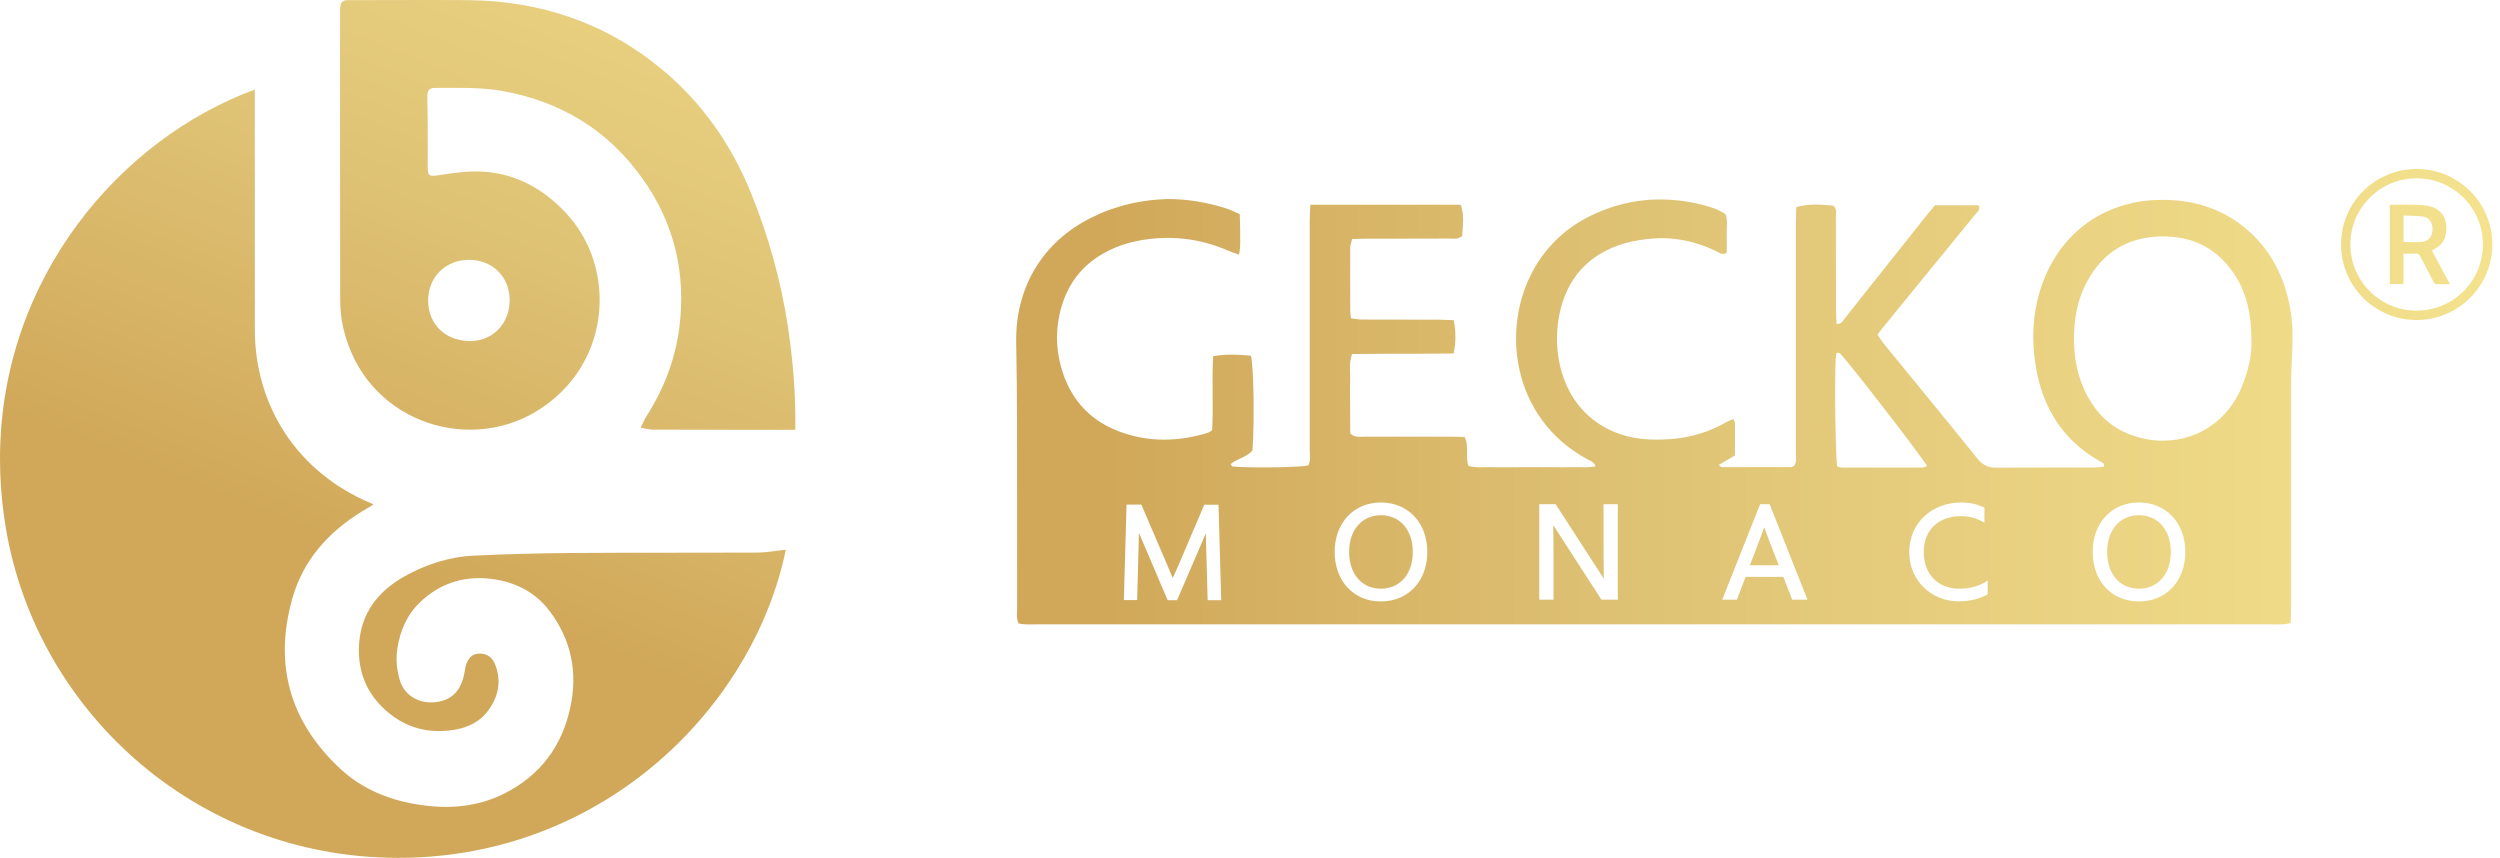
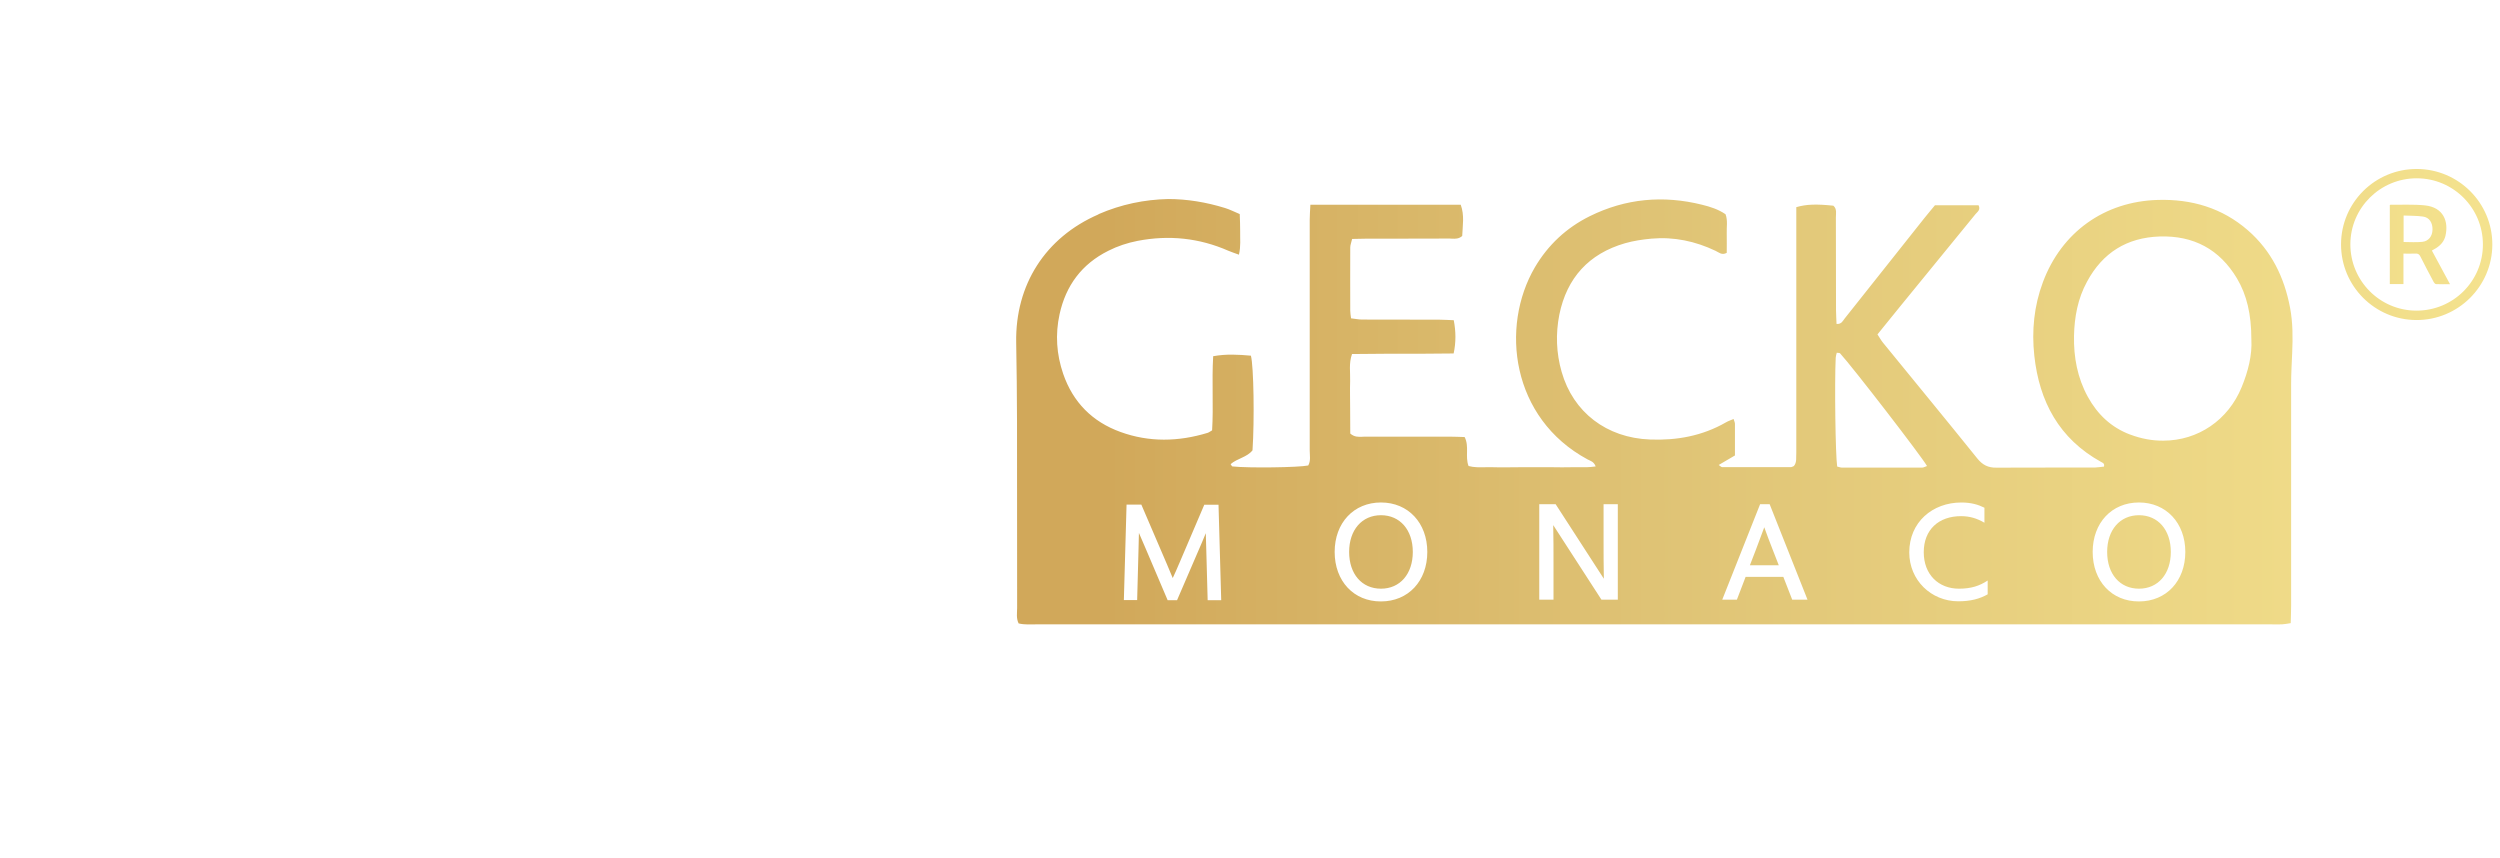
<svg xmlns="http://www.w3.org/2000/svg" fill="none" viewBox="0 0 204 70" height="70" width="204">
-   <path fill="url(#paint0_linear_1_185)" d="M35.276 0H34.575C32.922 0 31.266 0.01 29.602 0.01H28.354C28.013 0.01 27.806 0.174 27.773 0.514C27.75 0.644 27.75 0.787 27.75 0.93C27.75 8.786 27.739 16.639 27.76 24.482C27.76 25.236 27.837 26.013 28.011 26.757C29.754 34.327 38.036 37.041 43.753 33.573C47.84 31.089 49.44 26.757 48.792 22.753C48.342 19.962 46.886 17.698 44.641 15.98C42.681 14.483 40.434 13.826 37.969 14.023C37.245 14.077 36.523 14.186 35.799 14.296C35.001 14.416 34.901 14.363 34.901 13.53C34.901 12.336 34.911 11.145 34.901 9.952C34.901 9.275 34.868 8.595 34.868 7.918C34.868 7.36 35.021 7.174 35.492 7.174C37.289 7.174 39.096 7.108 40.872 7.404C45.703 8.235 49.603 10.588 52.452 14.603C55.016 18.224 55.979 22.262 55.444 26.658C55.116 29.295 54.184 31.723 52.749 33.966C52.574 34.229 52.464 34.536 52.278 34.896C52.661 34.963 52.956 35.05 53.242 35.06C55.533 35.07 57.821 35.07 60.111 35.07H64.9V34.59C64.922 31.965 64.692 29.351 64.308 26.747C63.738 22.951 62.719 19.287 61.273 15.73C59.674 11.802 57.329 8.434 54.076 5.709C49.485 1.881 44.149 0.077 38.212 0.01C37.227 0.01 36.251 0 35.276 0ZM34.936 24.526C34.936 22.612 36.349 21.201 38.278 21.201C40.206 21.211 41.587 22.591 41.587 24.505C41.587 26.399 40.208 27.83 38.378 27.83H38.367C36.351 27.83 34.938 26.463 34.938 24.526H34.936ZM0 37.38C0.033 22.634 9.881 11.311 20.794 7.309V26.858C20.794 33.225 24.343 38.563 30.227 41.047C30.293 41.08 30.358 41.113 30.478 41.167C30.127 41.387 29.799 41.571 29.492 41.758C26.775 43.442 24.737 45.719 23.862 48.814C22.329 54.206 23.642 58.89 27.752 62.718C29.582 64.425 31.839 65.322 34.314 65.683C36.681 66.033 39.002 65.836 41.15 64.753C44.064 63.286 45.861 60.912 46.539 57.717C47.153 54.85 46.616 52.205 44.84 49.851C43.745 48.407 42.243 47.587 40.459 47.291C38.125 46.908 36.034 47.477 34.301 49.118C33.206 50.158 32.635 51.482 32.418 52.969C32.287 53.812 32.384 54.62 32.604 55.43C32.998 56.874 34.368 57.487 35.683 57.278C37.085 57.059 37.71 56.13 37.94 54.684C37.963 54.554 37.973 54.411 38.017 54.281C38.181 53.8 38.444 53.383 39.015 53.34C39.616 53.286 40.1 53.56 40.34 54.084C40.932 55.407 40.735 56.688 39.923 57.858C39.245 58.855 38.224 59.368 37.052 59.555C35.189 59.851 33.459 59.501 31.947 58.351C30.073 56.93 29.175 55.004 29.295 52.663C29.426 50.059 30.828 48.244 33.052 47.007C34.772 46.056 36.625 45.443 38.596 45.344C41.27 45.213 43.952 45.147 46.627 45.124C49.365 45.101 52.116 45.101 54.854 45.101C57.145 45.101 59.433 45.101 61.723 45.091C62.535 45.091 63.333 44.938 64.121 44.861C61.59 57.168 50.187 69.126 34.245 69.957C33.675 69.99 33.106 70 32.536 70H32.416C15.852 69.967 2.572 57.726 0.361 42.356C0.12 40.705 0 39.085 0 37.511V37.38Z" clip-rule="evenodd" fill-rule="evenodd" />
-   <path fill="url(#paint1_linear_1_185)" d="M89.637 17.493C85.276 19.386 82.845 23.258 82.921 27.93C82.955 30.074 82.988 32.208 82.988 34.352C82.998 39.44 82.988 44.525 82.998 49.613C82.998 50.017 82.911 50.444 83.119 50.871C83.623 50.991 84.116 50.947 84.608 50.947H185.278C185.585 50.947 185.892 50.958 186.199 50.947C186.419 50.937 186.637 50.894 186.923 50.848C186.933 50.344 186.956 49.897 186.956 49.437V31.3C186.956 30.457 187.01 29.616 187.043 28.773C187.097 27.548 187.097 26.322 186.869 25.108C186.398 22.624 185.346 20.459 183.419 18.785C181.315 16.958 178.828 16.237 176.089 16.314C171.729 16.434 168.223 18.939 166.7 23.03C165.976 24.967 165.779 26.979 165.999 29.015C166.403 32.767 168.025 35.798 171.444 37.691C171.554 37.757 171.751 37.791 171.685 38.074C171.455 38.097 171.204 38.141 170.951 38.151H168.256C166.47 38.151 164.696 38.151 162.91 38.161C162.231 38.172 161.781 37.942 161.354 37.418C158.812 34.256 156.227 31.128 153.663 27.977C153.499 27.78 153.379 27.55 153.202 27.287C153.85 26.49 154.474 25.713 155.099 24.946C157.126 22.452 159.163 19.968 161.2 17.474C161.354 17.288 161.638 17.124 161.451 16.751H157.891C157.607 17.101 157.31 17.441 157.026 17.801C154.856 20.526 152.698 23.26 150.53 25.984C150.377 26.171 150.279 26.465 149.862 26.434C149.852 26.061 149.819 25.69 149.819 25.317C149.819 22.79 149.819 20.262 149.808 17.748C149.808 17.42 149.908 17.047 149.601 16.784C148.199 16.641 147.41 16.664 146.578 16.904C146.568 17.298 146.545 17.714 146.545 18.129V36.945C146.545 37.318 146.645 37.712 146.381 38.029C146.294 38.062 146.217 38.116 146.151 38.116C144.278 38.116 142.394 38.126 140.52 38.116C140.444 38.116 140.367 38.016 140.247 37.942C140.728 37.658 141.145 37.418 141.572 37.165V34.584C141.572 34.484 141.518 34.376 141.462 34.19C141.232 34.289 141.025 34.354 140.838 34.464C138.921 35.568 136.828 35.951 134.647 35.864C131.098 35.733 128.37 33.643 127.428 30.339C126.99 28.808 126.934 27.244 127.241 25.678C127.855 22.67 129.652 20.7 132.61 19.846C133.301 19.649 134.033 19.54 134.757 19.473C136.587 19.31 138.34 19.68 139.994 20.47C140.257 20.59 140.498 20.853 140.902 20.633C140.902 20.13 140.913 19.593 140.902 19.069C140.879 18.545 141.002 17.996 140.803 17.482C140.211 17.078 139.554 16.869 138.886 16.706C135.72 15.918 132.652 16.192 129.716 17.646C127.82 18.587 126.32 19.987 125.245 21.814C122.407 26.672 123.318 34.132 129.55 37.49C129.77 37.61 130.054 37.654 130.208 38.06C129.714 38.136 129.233 38.136 128.751 38.126C128.554 38.126 128.357 38.116 128.17 38.126C127.7 38.136 127.239 38.136 126.768 38.126H123.92C123.229 38.126 122.54 38.149 121.849 38.126C121.642 38.116 121.432 38.126 121.225 38.126C120.754 38.136 120.283 38.149 119.833 38.027C119.536 37.239 119.909 36.44 119.515 35.663C119.098 35.653 118.683 35.63 118.266 35.63H111.364C111.298 35.63 111.221 35.63 111.157 35.64C110.85 35.651 110.522 35.673 110.182 35.377C110.182 34.72 110.171 33.999 110.171 33.276C110.171 32.553 110.148 31.822 110.171 31.099C110.194 30.389 110.051 29.655 110.325 28.889C111.256 28.878 112.165 28.866 113.086 28.866H115.835C116.756 28.866 117.665 28.856 118.617 28.843C118.814 27.923 118.804 27.059 118.627 26.129C118.223 26.119 117.839 26.086 117.466 26.086C115.362 26.086 113.248 26.086 111.144 26.076C110.848 26.076 110.563 26.009 110.246 25.976C110.213 25.713 110.18 25.539 110.18 25.352C110.18 23.635 110.169 21.907 110.18 20.188C110.18 19.981 110.279 19.761 110.333 19.498C110.76 19.488 111.132 19.475 111.516 19.475H113.773C115.285 19.475 116.785 19.475 118.297 19.465C118.364 19.465 118.428 19.465 118.484 19.475C118.758 19.486 119.042 19.498 119.316 19.256C119.349 18.435 119.513 17.572 119.196 16.708H106.927C106.904 17.188 106.873 17.561 106.873 17.932V36.759C106.873 37.163 106.972 37.602 106.752 37.983C105.974 38.147 101.867 38.203 100.562 38.06C100.518 38.06 100.485 37.96 100.419 37.873C100.956 37.403 101.755 37.316 102.205 36.746C102.369 34.285 102.304 29.887 102.074 29.023C101.076 28.936 100.07 28.87 98.995 29.067C98.875 31.124 99.029 33.148 98.908 35.116C98.734 35.215 98.645 35.29 98.535 35.323C96.157 36.046 93.769 36.1 91.425 35.246C89.135 34.416 87.558 32.829 86.757 30.509C86.21 28.912 86.1 27.291 86.461 25.64C86.975 23.299 88.268 21.549 90.438 20.465C91.193 20.082 91.994 19.819 92.826 19.655C95.377 19.163 97.854 19.415 100.242 20.465C100.516 20.586 100.79 20.662 101.097 20.782C101.261 20.093 101.184 19.482 101.197 18.879C101.207 18.429 101.174 17.971 101.163 17.468C100.736 17.294 100.365 17.095 99.968 16.975C98.412 16.494 96.856 16.241 95.323 16.241C93.396 16.285 91.5 16.668 89.637 17.478V17.493ZM173.807 35.456C172.274 34.876 171.156 33.815 170.368 32.382C169.513 30.828 169.206 29.143 169.239 27.403C169.272 25.872 169.546 24.362 170.301 22.985C171.573 20.621 173.554 19.386 176.228 19.297C178.99 19.21 181.114 20.337 182.539 22.721C183.338 24.068 183.711 25.653 183.711 27.687C183.788 28.967 183.448 30.302 182.923 31.582C181.828 34.273 179.363 35.957 176.525 35.957C175.65 35.967 174.728 35.804 173.807 35.454V35.456ZM150.308 38.157C150.198 38.157 150.089 38.114 149.914 38.07C149.771 37.14 149.694 31.244 149.794 29.187C149.804 29.044 149.848 28.914 149.881 28.783C150.012 28.806 150.101 28.793 150.145 28.827C151.153 29.92 156.816 37.26 157.244 38.027C157.101 38.07 156.97 38.157 156.85 38.157H150.308ZM170.762 45.039C170.762 42.665 172.318 41.002 174.542 41.002C176.755 41.002 178.322 42.675 178.322 45.039C178.322 47.413 176.766 49.077 174.542 49.077C172.318 49.087 170.762 47.413 170.762 45.039ZM155.796 45.072C155.796 42.621 157.679 41.004 160.047 41.004C160.845 41.004 161.426 41.178 161.93 41.43V42.655C161.316 42.294 160.715 42.118 160.024 42.118C158.194 42.118 156.978 43.222 156.978 45.062C156.978 46.889 158.194 48.037 159.849 48.037C160.847 48.037 161.536 47.807 162.194 47.37V48.497C161.536 48.87 160.791 49.066 159.783 49.066C157.582 49.056 155.796 47.349 155.796 45.074V45.072ZM108.908 45.039C108.908 42.665 110.464 41.002 112.688 41.002C114.912 41.002 116.468 42.675 116.468 45.039C116.468 47.413 114.912 49.077 112.688 49.077C110.464 49.087 108.908 47.413 108.908 45.039ZM144.404 41.144L147.493 48.934H146.244L145.52 47.073H142.442L141.73 48.934H140.535L143.624 41.144H144.404ZM130.851 44.01V41.142H132.013V48.932H130.677L126.743 42.849C126.766 43.889 126.766 44.917 126.766 45.957V48.932H125.604V41.142H126.94L130.874 47.225C130.851 46.151 130.851 45.081 130.851 44.007V44.01ZM96.209 46.013L98.269 41.188H99.431L99.651 48.977H98.545L98.435 44.952L98.392 43.508C98.195 44.001 97.987 44.482 97.778 44.962L96.047 48.977H95.28L93.516 44.832L92.936 43.485C92.925 43.945 92.913 44.405 92.902 44.863L92.792 48.965H91.707L91.927 41.175H93.133L95.213 46.021L95.695 47.169C95.882 46.785 96.045 46.392 96.209 46.009V46.013ZM171.944 45.039C171.944 43.245 172.986 42.041 174.542 42.041C176.098 42.041 177.139 43.245 177.139 45.039C177.139 46.833 176.098 48.037 174.542 48.037C172.975 48.037 171.944 46.833 171.944 45.039ZM110.09 45.039C110.09 43.245 111.132 42.041 112.688 42.041C114.244 42.041 115.285 43.245 115.285 45.039C115.285 46.833 114.244 48.037 112.688 48.037C111.121 48.037 110.09 46.833 110.09 45.039ZM143.307 44.786C143.514 44.217 143.744 43.639 143.964 43.026C144.184 43.639 144.402 44.219 144.622 44.776L145.147 46.123H142.792L143.307 44.788V44.786ZM203.374 19.96C203.366 23.364 200.584 26.127 197.176 26.115C193.775 26.102 191.024 23.339 191.029 19.939C191.033 16.532 193.806 13.776 197.223 13.789C200.626 13.801 203.383 16.567 203.374 19.96ZM202.605 19.956C202.609 16.973 200.196 14.555 197.213 14.549C194.228 14.543 191.796 16.954 191.79 19.929C191.784 22.914 194.192 25.34 197.171 25.348C200.175 25.357 202.601 22.949 202.605 19.958V19.956ZM198.441 20.445C198.935 21.36 199.418 22.258 199.922 23.192C199.509 23.192 199.144 23.2 198.781 23.183C198.717 23.181 198.632 23.094 198.597 23.026C198.225 22.33 197.854 21.632 197.501 20.925C197.408 20.739 197.298 20.681 197.101 20.691C196.786 20.708 196.47 20.695 196.122 20.695V23.179H195.008V16.735C195.024 16.724 195.039 16.708 195.053 16.708C195.993 16.718 196.941 16.664 197.873 16.759C199.402 16.917 199.819 18.089 199.549 19.241C199.445 19.684 199.163 20.008 198.783 20.248C198.68 20.314 198.57 20.372 198.441 20.445ZM196.134 19.747C196.655 19.747 197.165 19.79 197.663 19.734C198.18 19.678 198.483 19.264 198.493 18.74C198.503 18.17 198.238 17.748 197.725 17.673C197.207 17.598 196.674 17.611 196.134 17.586V19.747Z" clip-rule="evenodd" fill-rule="evenodd" />
+   <path fill="url(#paint1_linear_1_185)" d="M89.637 17.493C85.276 19.386 82.845 23.258 82.921 27.93C82.955 30.074 82.988 32.208 82.988 34.352C82.998 39.44 82.988 44.525 82.998 49.613C82.998 50.017 82.911 50.444 83.119 50.871C83.623 50.991 84.116 50.947 84.608 50.947H185.278C185.585 50.947 185.892 50.958 186.199 50.947C186.419 50.937 186.637 50.894 186.923 50.848C186.933 50.344 186.956 49.897 186.956 49.437V31.3C186.956 30.457 187.01 29.616 187.043 28.773C187.097 27.548 187.097 26.322 186.869 25.108C186.398 22.624 185.346 20.459 183.419 18.785C181.315 16.958 178.828 16.237 176.089 16.314C171.729 16.434 168.223 18.939 166.7 23.03C165.976 24.967 165.779 26.979 165.999 29.015C166.403 32.767 168.025 35.798 171.444 37.691C171.554 37.757 171.751 37.791 171.685 38.074C171.455 38.097 171.204 38.141 170.951 38.151H168.256C166.47 38.151 164.696 38.151 162.91 38.161C162.231 38.172 161.781 37.942 161.354 37.418C158.812 34.256 156.227 31.128 153.663 27.977C153.499 27.78 153.379 27.55 153.202 27.287C153.85 26.49 154.474 25.713 155.099 24.946C157.126 22.452 159.163 19.968 161.2 17.474C161.354 17.288 161.638 17.124 161.451 16.751H157.891C157.607 17.101 157.31 17.441 157.026 17.801C154.856 20.526 152.698 23.26 150.53 25.984C150.377 26.171 150.279 26.465 149.862 26.434C149.852 26.061 149.819 25.69 149.819 25.317C149.819 22.79 149.819 20.262 149.808 17.748C149.808 17.42 149.908 17.047 149.601 16.784C148.199 16.641 147.41 16.664 146.578 16.904V36.945C146.545 37.318 146.645 37.712 146.381 38.029C146.294 38.062 146.217 38.116 146.151 38.116C144.278 38.116 142.394 38.126 140.52 38.116C140.444 38.116 140.367 38.016 140.247 37.942C140.728 37.658 141.145 37.418 141.572 37.165V34.584C141.572 34.484 141.518 34.376 141.462 34.19C141.232 34.289 141.025 34.354 140.838 34.464C138.921 35.568 136.828 35.951 134.647 35.864C131.098 35.733 128.37 33.643 127.428 30.339C126.99 28.808 126.934 27.244 127.241 25.678C127.855 22.67 129.652 20.7 132.61 19.846C133.301 19.649 134.033 19.54 134.757 19.473C136.587 19.31 138.34 19.68 139.994 20.47C140.257 20.59 140.498 20.853 140.902 20.633C140.902 20.13 140.913 19.593 140.902 19.069C140.879 18.545 141.002 17.996 140.803 17.482C140.211 17.078 139.554 16.869 138.886 16.706C135.72 15.918 132.652 16.192 129.716 17.646C127.82 18.587 126.32 19.987 125.245 21.814C122.407 26.672 123.318 34.132 129.55 37.49C129.77 37.61 130.054 37.654 130.208 38.06C129.714 38.136 129.233 38.136 128.751 38.126C128.554 38.126 128.357 38.116 128.17 38.126C127.7 38.136 127.239 38.136 126.768 38.126H123.92C123.229 38.126 122.54 38.149 121.849 38.126C121.642 38.116 121.432 38.126 121.225 38.126C120.754 38.136 120.283 38.149 119.833 38.027C119.536 37.239 119.909 36.44 119.515 35.663C119.098 35.653 118.683 35.63 118.266 35.63H111.364C111.298 35.63 111.221 35.63 111.157 35.64C110.85 35.651 110.522 35.673 110.182 35.377C110.182 34.72 110.171 33.999 110.171 33.276C110.171 32.553 110.148 31.822 110.171 31.099C110.194 30.389 110.051 29.655 110.325 28.889C111.256 28.878 112.165 28.866 113.086 28.866H115.835C116.756 28.866 117.665 28.856 118.617 28.843C118.814 27.923 118.804 27.059 118.627 26.129C118.223 26.119 117.839 26.086 117.466 26.086C115.362 26.086 113.248 26.086 111.144 26.076C110.848 26.076 110.563 26.009 110.246 25.976C110.213 25.713 110.18 25.539 110.18 25.352C110.18 23.635 110.169 21.907 110.18 20.188C110.18 19.981 110.279 19.761 110.333 19.498C110.76 19.488 111.132 19.475 111.516 19.475H113.773C115.285 19.475 116.785 19.475 118.297 19.465C118.364 19.465 118.428 19.465 118.484 19.475C118.758 19.486 119.042 19.498 119.316 19.256C119.349 18.435 119.513 17.572 119.196 16.708H106.927C106.904 17.188 106.873 17.561 106.873 17.932V36.759C106.873 37.163 106.972 37.602 106.752 37.983C105.974 38.147 101.867 38.203 100.562 38.06C100.518 38.06 100.485 37.96 100.419 37.873C100.956 37.403 101.755 37.316 102.205 36.746C102.369 34.285 102.304 29.887 102.074 29.023C101.076 28.936 100.07 28.87 98.995 29.067C98.875 31.124 99.029 33.148 98.908 35.116C98.734 35.215 98.645 35.29 98.535 35.323C96.157 36.046 93.769 36.1 91.425 35.246C89.135 34.416 87.558 32.829 86.757 30.509C86.21 28.912 86.1 27.291 86.461 25.64C86.975 23.299 88.268 21.549 90.438 20.465C91.193 20.082 91.994 19.819 92.826 19.655C95.377 19.163 97.854 19.415 100.242 20.465C100.516 20.586 100.79 20.662 101.097 20.782C101.261 20.093 101.184 19.482 101.197 18.879C101.207 18.429 101.174 17.971 101.163 17.468C100.736 17.294 100.365 17.095 99.968 16.975C98.412 16.494 96.856 16.241 95.323 16.241C93.396 16.285 91.5 16.668 89.637 17.478V17.493ZM173.807 35.456C172.274 34.876 171.156 33.815 170.368 32.382C169.513 30.828 169.206 29.143 169.239 27.403C169.272 25.872 169.546 24.362 170.301 22.985C171.573 20.621 173.554 19.386 176.228 19.297C178.99 19.21 181.114 20.337 182.539 22.721C183.338 24.068 183.711 25.653 183.711 27.687C183.788 28.967 183.448 30.302 182.923 31.582C181.828 34.273 179.363 35.957 176.525 35.957C175.65 35.967 174.728 35.804 173.807 35.454V35.456ZM150.308 38.157C150.198 38.157 150.089 38.114 149.914 38.07C149.771 37.14 149.694 31.244 149.794 29.187C149.804 29.044 149.848 28.914 149.881 28.783C150.012 28.806 150.101 28.793 150.145 28.827C151.153 29.92 156.816 37.26 157.244 38.027C157.101 38.07 156.97 38.157 156.85 38.157H150.308ZM170.762 45.039C170.762 42.665 172.318 41.002 174.542 41.002C176.755 41.002 178.322 42.675 178.322 45.039C178.322 47.413 176.766 49.077 174.542 49.077C172.318 49.087 170.762 47.413 170.762 45.039ZM155.796 45.072C155.796 42.621 157.679 41.004 160.047 41.004C160.845 41.004 161.426 41.178 161.93 41.43V42.655C161.316 42.294 160.715 42.118 160.024 42.118C158.194 42.118 156.978 43.222 156.978 45.062C156.978 46.889 158.194 48.037 159.849 48.037C160.847 48.037 161.536 47.807 162.194 47.37V48.497C161.536 48.87 160.791 49.066 159.783 49.066C157.582 49.056 155.796 47.349 155.796 45.074V45.072ZM108.908 45.039C108.908 42.665 110.464 41.002 112.688 41.002C114.912 41.002 116.468 42.675 116.468 45.039C116.468 47.413 114.912 49.077 112.688 49.077C110.464 49.087 108.908 47.413 108.908 45.039ZM144.404 41.144L147.493 48.934H146.244L145.52 47.073H142.442L141.73 48.934H140.535L143.624 41.144H144.404ZM130.851 44.01V41.142H132.013V48.932H130.677L126.743 42.849C126.766 43.889 126.766 44.917 126.766 45.957V48.932H125.604V41.142H126.94L130.874 47.225C130.851 46.151 130.851 45.081 130.851 44.007V44.01ZM96.209 46.013L98.269 41.188H99.431L99.651 48.977H98.545L98.435 44.952L98.392 43.508C98.195 44.001 97.987 44.482 97.778 44.962L96.047 48.977H95.28L93.516 44.832L92.936 43.485C92.925 43.945 92.913 44.405 92.902 44.863L92.792 48.965H91.707L91.927 41.175H93.133L95.213 46.021L95.695 47.169C95.882 46.785 96.045 46.392 96.209 46.009V46.013ZM171.944 45.039C171.944 43.245 172.986 42.041 174.542 42.041C176.098 42.041 177.139 43.245 177.139 45.039C177.139 46.833 176.098 48.037 174.542 48.037C172.975 48.037 171.944 46.833 171.944 45.039ZM110.09 45.039C110.09 43.245 111.132 42.041 112.688 42.041C114.244 42.041 115.285 43.245 115.285 45.039C115.285 46.833 114.244 48.037 112.688 48.037C111.121 48.037 110.09 46.833 110.09 45.039ZM143.307 44.786C143.514 44.217 143.744 43.639 143.964 43.026C144.184 43.639 144.402 44.219 144.622 44.776L145.147 46.123H142.792L143.307 44.788V44.786ZM203.374 19.96C203.366 23.364 200.584 26.127 197.176 26.115C193.775 26.102 191.024 23.339 191.029 19.939C191.033 16.532 193.806 13.776 197.223 13.789C200.626 13.801 203.383 16.567 203.374 19.96ZM202.605 19.956C202.609 16.973 200.196 14.555 197.213 14.549C194.228 14.543 191.796 16.954 191.79 19.929C191.784 22.914 194.192 25.34 197.171 25.348C200.175 25.357 202.601 22.949 202.605 19.958V19.956ZM198.441 20.445C198.935 21.36 199.418 22.258 199.922 23.192C199.509 23.192 199.144 23.2 198.781 23.183C198.717 23.181 198.632 23.094 198.597 23.026C198.225 22.33 197.854 21.632 197.501 20.925C197.408 20.739 197.298 20.681 197.101 20.691C196.786 20.708 196.47 20.695 196.122 20.695V23.179H195.008V16.735C195.024 16.724 195.039 16.708 195.053 16.708C195.993 16.718 196.941 16.664 197.873 16.759C199.402 16.917 199.819 18.089 199.549 19.241C199.445 19.684 199.163 20.008 198.783 20.248C198.68 20.314 198.57 20.372 198.441 20.445ZM196.134 19.747C196.655 19.747 197.165 19.79 197.663 19.734C198.18 19.678 198.483 19.264 198.493 18.74C198.503 18.17 198.238 17.748 197.725 17.673C197.207 17.598 196.674 17.611 196.134 17.586V19.747Z" clip-rule="evenodd" fill-rule="evenodd" />
  <defs>
    <linearGradient gradientUnits="userSpaceOnUse" y2="-20.28" x2="67.627" y1="53.783" x1="38.07" id="paint0_linear_1_185">
      <stop stop-color="#D1A85A" />
      <stop stop-color="#D1A85A" offset="0.06" />
      <stop stop-color="#DFC375" offset="0.43" />
      <stop stop-color="#F4E28E" offset="1" />
    </linearGradient>
    <linearGradient gradientUnits="userSpaceOnUse" y2="32.371" x2="203.374" y1="32.371" x1="82.919" id="paint1_linear_1_185">
      <stop stop-color="#D1A85A" />
      <stop stop-color="#D1A85A" offset="0.06" />
      <stop stop-color="#DFC375" offset="0.43" />
      <stop stop-color="#F4E28E" offset="1" />
    </linearGradient>
  </defs>
</svg>